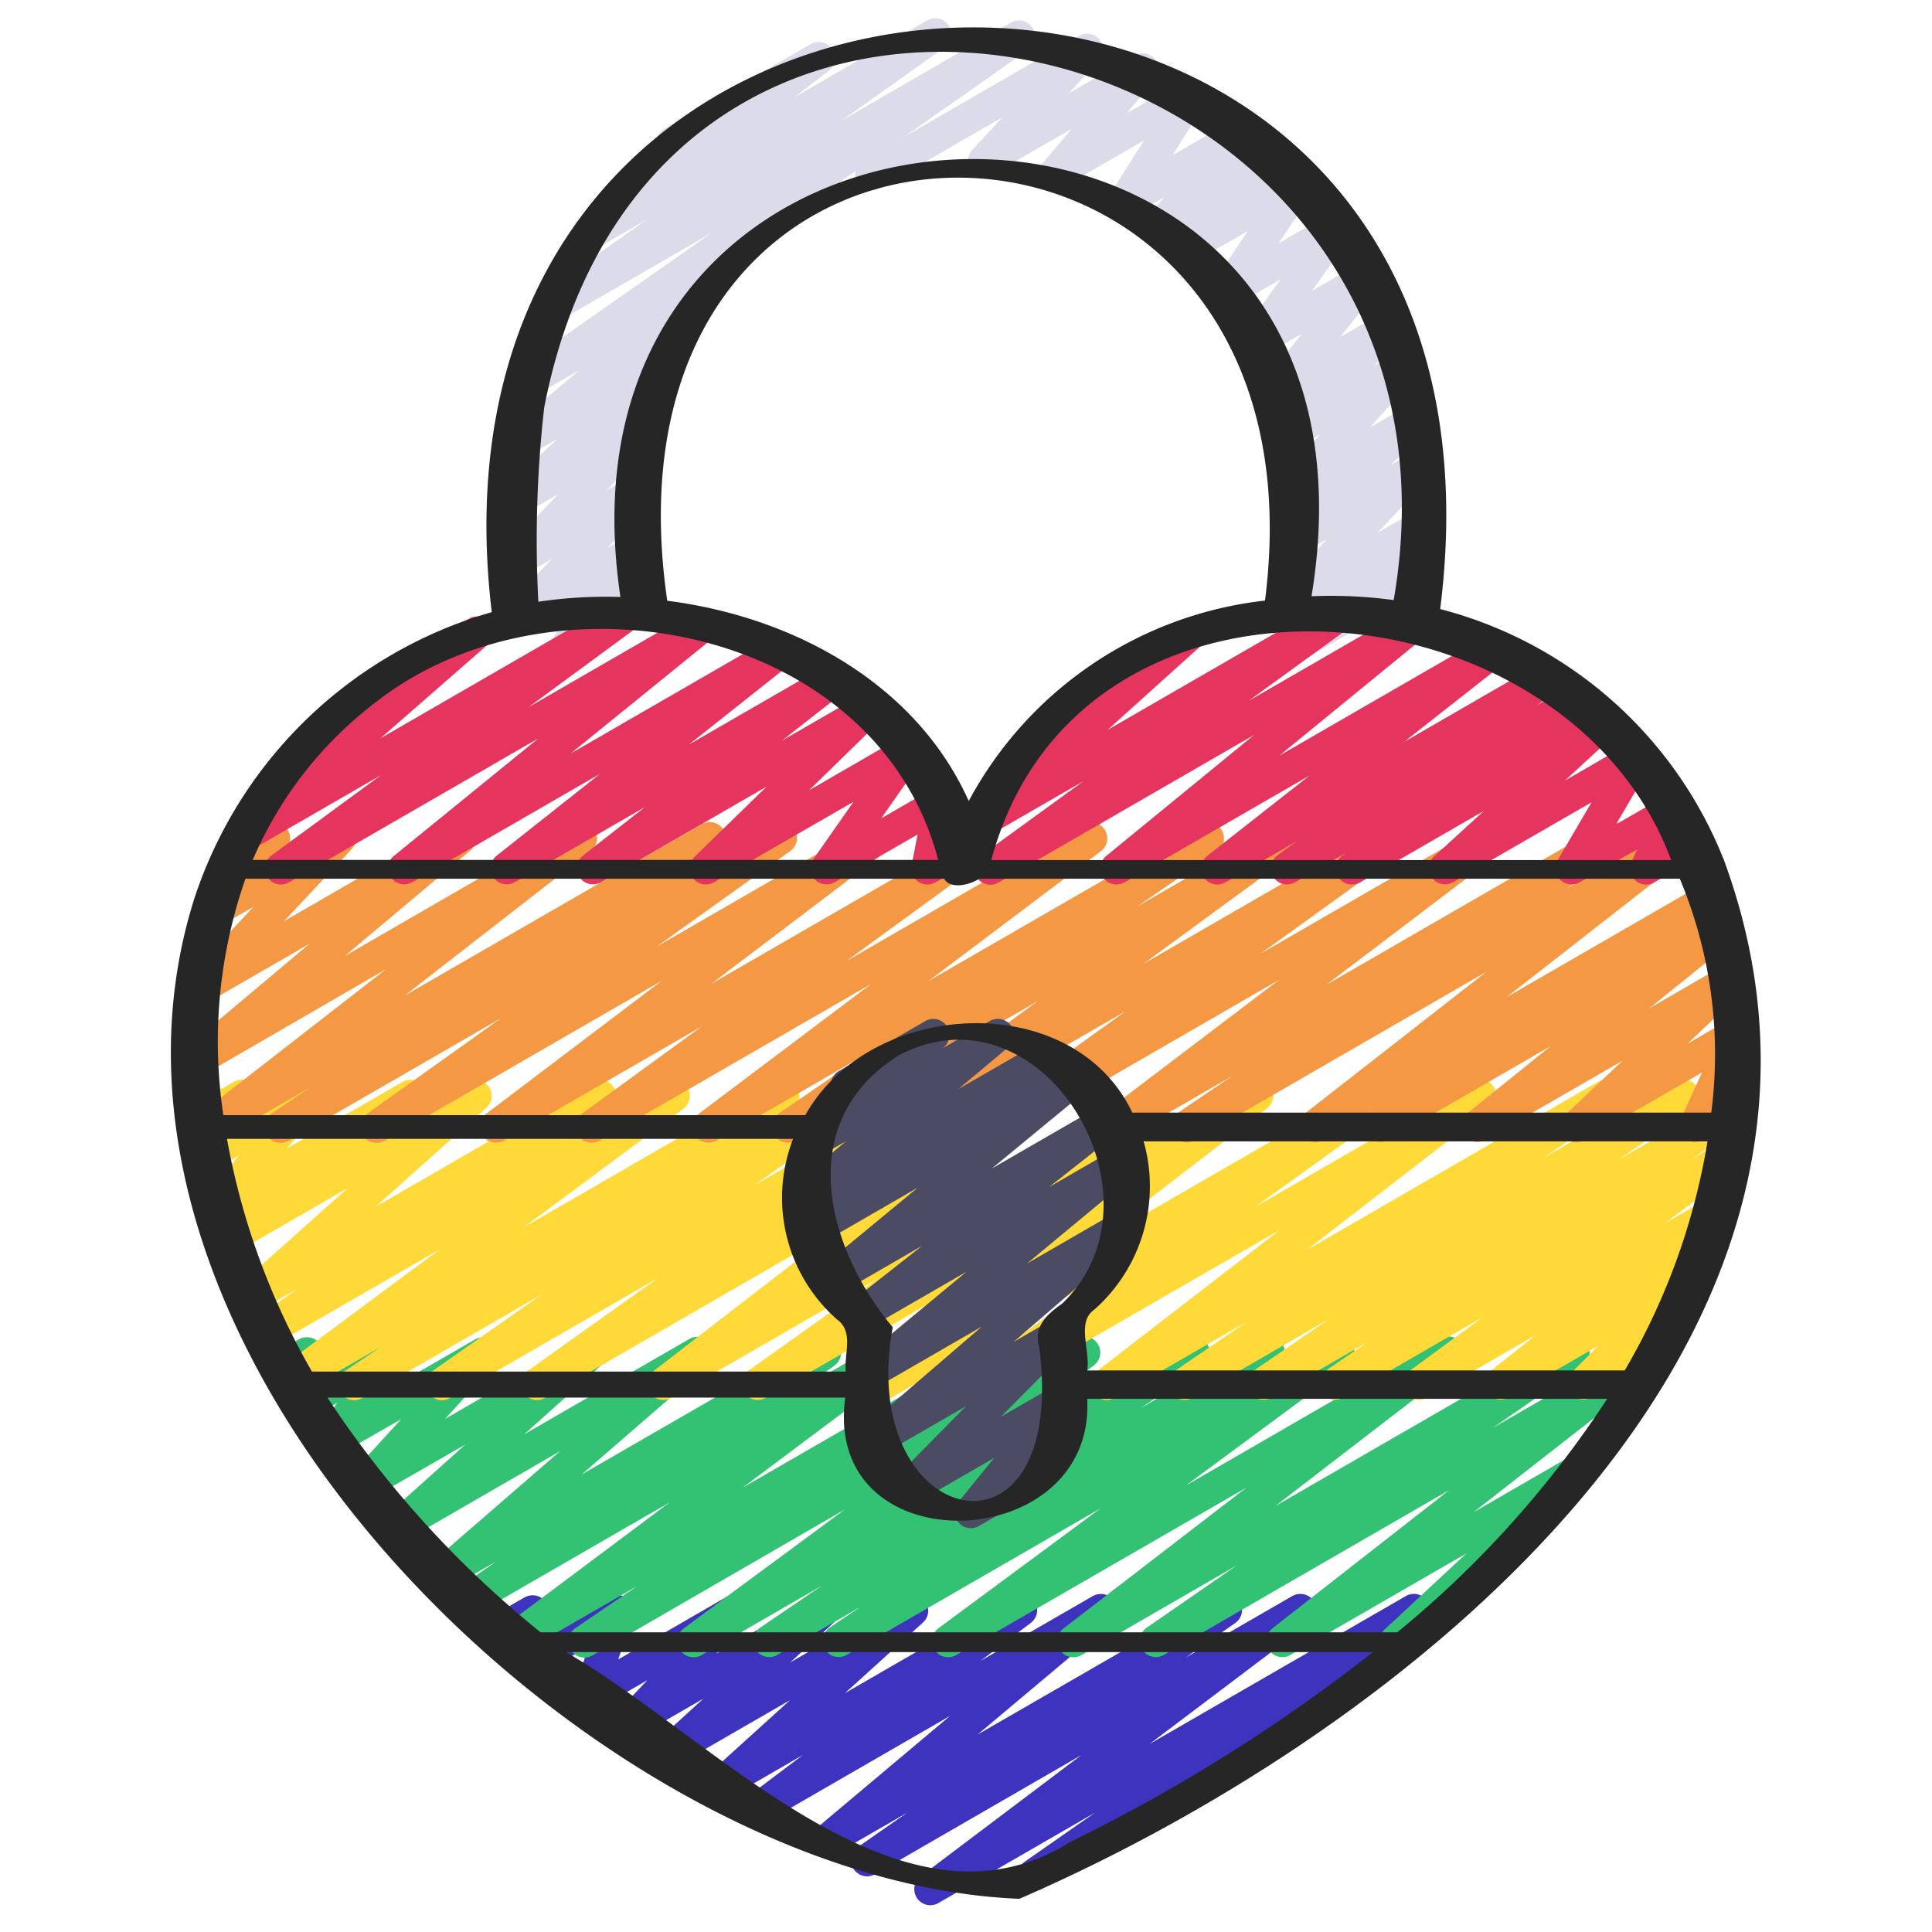
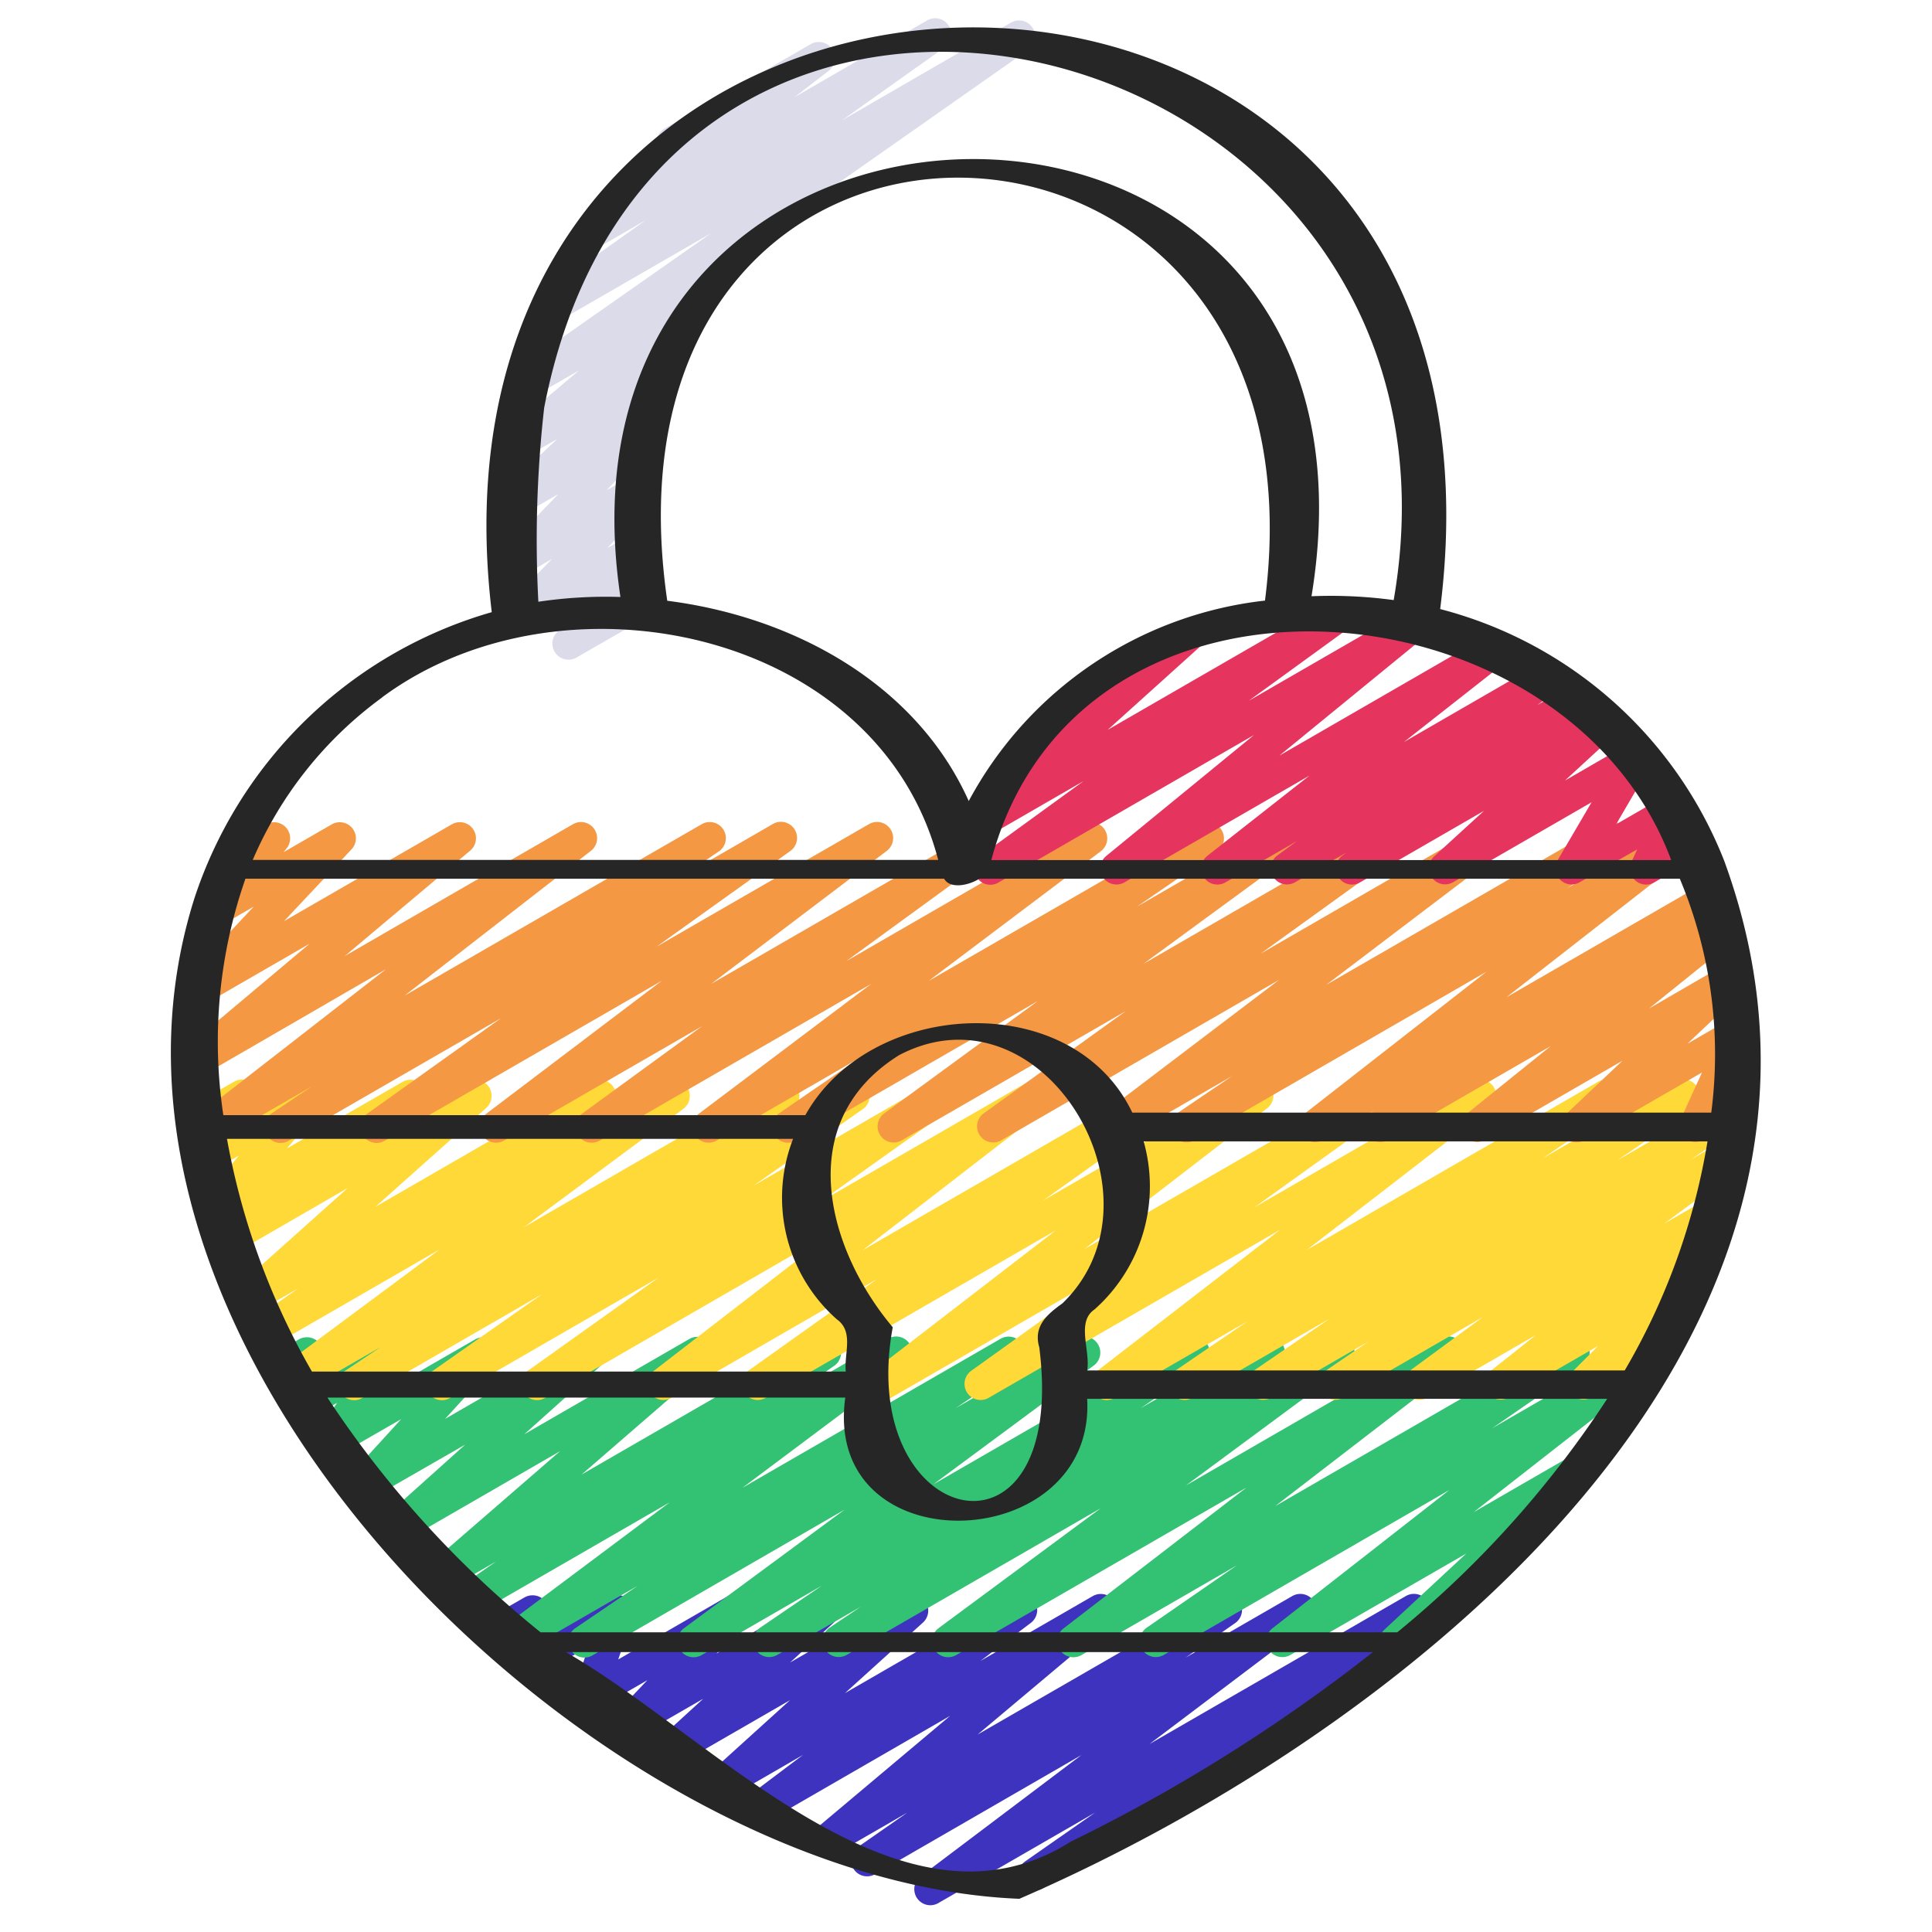
<svg xmlns="http://www.w3.org/2000/svg" id="Icons" height="512" viewBox="0 0 60 60" width="512">
  <path d="m28.894 59.169a.5.5 0 0 1 -.3-.9l4.99-3.764-6.406 3.7a.5.5 0 0 1 -.536-.843l1.533-1.068-2.241 1.293a.5.5 0 0 1 -.572-.815l4.146-3.485-5.58 3.222a.5.5 0 0 1 -.552-.832l1.563-1.177-2.247 1.3a.5.5 0 0 1 -.586-.8l2.429-2.2-3.466 2a.5.5 0 0 1 -.653-.137.5.5 0 0 1 .065-.665l1.359-1.242-2.058 1.188a.5.5 0 0 1 -.613-.777l.934-.987-1.549.894a.5.5 0 0 1 -.725-.592l.452-1.35-1.291.745a.5.5 0 0 1 -.745-.36l-.1-.714a.5.5 0 0 1 -.315-.93l.459-.264a.51.51 0 0 1 .468-.017.5.5 0 0 1 .277.378l.1.673 1.8-1.036a.5.5 0 0 1 .724.592l-.458 1.336 3.371-1.946a.5.5 0 0 1 .614.776l-.934.988 3.061-1.767a.5.5 0 0 1 .587.8l-1.361 1.244 3.548-2.048a.5.5 0 0 1 .586.8l-2.431 2.2 5.217-3.011a.5.5 0 0 1 .552.832l-1.562 1.179 3.489-2.014a.5.5 0 0 1 .571.816l-4.146 3.483 7.455-4.3a.5.5 0 0 1 .537.843l-1.535 1.069 3.319-1.915a.5.5 0 0 1 .55.832l-4.988 3.766 7.968-4.6a.5.5 0 0 1 .536.842l-2.924 2.038a.5.5 0 0 1 .229.933l-9.14 5.277a.5.5 0 0 1 -.536-.842l2.178-1.519-4.867 2.809a.5.5 0 0 1 -.25.069z" fill="#3e33bf" />
  <path d="m18.149 51.477a.5.5 0 0 1 -.281-.914l1.932-1.312-3.52 2.031a.5.5 0 0 1 -.55-.833l5.07-3.794-5.912 3.413a.5.5 0 0 1 -.535-.843l1.051-.73-1.354.782a.5.5 0 0 1 -.578-.81l3.923-3.4-4.763 2.75a.5.5 0 0 1 -.584-.8l2.4-2.153-2.919 1.676a.5.5 0 0 1 -.619-.769l1.551-1.7-1.961 1.129a.5.5 0 0 1 -.662-.716l.632-.918-.777.449a.5.5 0 0 1 -.749-.461l.042-.745a.5.5 0 0 1 -.194-.93l.489-.283a.5.5 0 0 1 .749.461l-.035.63 1.893-1.087a.5.5 0 0 1 .662.716l-.633.918 2.836-1.636a.5.5 0 0 1 .619.769l-1.551 1.7 4.279-2.476a.5.5 0 0 1 .583.8l-2.4 2.151 5.126-2.959a.5.5 0 0 1 .578.81l-3.924 3.4 7.306-4.218a.5.5 0 0 1 .535.844l-1.051.728 2.727-1.574a.5.5 0 0 1 .55.833l-5.075 3.8 8.024-4.632a.5.5 0 0 1 .531.846l-1.928 1.31 3.74-2.158a.5.5 0 0 1 .547.835l-4.986 3.693 7.835-4.523a.5.5 0 0 1 .532.846l-1.933 1.313 3.743-2.16a.5.5 0 0 1 .528.848l-.974.654 2.6-1.5a.5.5 0 0 1 .548.835l-5.032 3.72 7.9-4.563a.5.5 0 0 1 .555.829l-5.681 4.374 9.018-5.206a.5.5 0 0 1 .534.844l-2.812 1.943 4.363-2.519a.5.5 0 0 1 .558.827l-5.5 4.3 3.106-1.793a.5.5 0 0 1 .59.8l-4.18 3.883a.5.5 0 0 1 -.182.682l-1.51.871a.5.5 0 0 1 -.59-.8l2.538-2.359-5.47 3.154a.5.5 0 0 1 -.557-.826l5.5-4.3-8.875 5.126a.5.5 0 0 1 -.534-.843l2.814-1.945-4.831 2.789a.5.5 0 0 1 -.555-.829l5.68-4.373-9.013 5.2a.5.5 0 0 1 -.668-.158.5.5 0 0 1 .12-.677l5.037-3.725-7.9 4.561a.5.5 0 0 1 -.528-.847l.978-.657-2.607 1.505a.5.5 0 0 1 -.531-.845l1.93-1.314-3.739 2.159a.5.5 0 0 1 -.547-.835l4.992-3.685-7.833 4.528a.5.5 0 0 1 -.251.068z" fill="#33c173" />
  <path d="m11 43.484a.5.5 0 0 1 -.278-.915l1.1-.736-2.568 1.478a.5.5 0 0 1 -.548-.834l4.955-3.68-5.229 3.018a.5.5 0 0 1 -.538-.841l1.365-.961-1.319.76a.5.5 0 0 1 -.583-.8l3.443-3.079-3.554 2.053a.5.5 0 0 1 -.558-.827l.156-.12a.5.5 0 0 1 -.528-.8l1.105-1.312-.833.48a.5.5 0 0 1 -.675-.7l.395-.639a.5.5 0 0 1 -.015-.874l.972-.56a.5.5 0 0 1 .674.7l-.131.214 1.577-.91a.5.5 0 0 1 .633.755l-1.105 1.311 3.587-2.065a.5.5 0 0 1 .558.827l-.085.066 1.548-.893a.5.5 0 0 1 .583.805l-3.446 3.074 6.721-3.88a.5.5 0 0 1 .538.842l-1.362.959 3.121-1.8a.5.5 0 0 1 .548.834l-4.956 3.68 7.82-4.514a.5.5 0 0 1 .528.847l-1.1.738 2.748-1.586a.5.5 0 0 1 .537.842l-3.4 2.381 5.586-3.224a.5.5 0 0 1 .54.84l-4.077 2.899 6.487-3.745a.5.5 0 0 1 .556.828l-5.707 4.41 9.075-5.239a.5.5 0 0 1 .54.84l-4.007 2.852 6.4-3.693a.5.5 0 0 1 .556.829l-5.675 4.372 9.012-5.2a.5.5 0 0 1 .67.161.5.5 0 0 1 -.128.678l-4.272 3.065 6.765-3.905a.5.5 0 0 1 .555.828l-5.692 4.4 9.048-5.224a.5.5 0 0 1 .532.846l-2.265 1.539 4.144-2.392a.5.5 0 0 1 .532.845l-2.343 1.6 3.072-1.773a.5.5 0 0 1 .532.845l-1.329.91.9-.522a.5.5 0 0 1 .546.836l-2.27 1.672 1.325-.765a.5.5 0 0 1 .561.824l-1.407 1.12.252-.145a.5.5 0 0 1 .6.786l-1.149 1.15a.5.5 0 0 1 .155.923l-2.604 1.507a.5.5 0 0 1 -.6-.786l.816-.816-2.777 1.6a.5.5 0 0 1 -.562-.824l1.406-1.115-3.371 1.946a.5.5 0 0 1 -.546-.836l2.273-1.669-4.345 2.508a.5.5 0 0 1 -.532-.845l1.319-.9-3.03 1.749a.5.5 0 0 1 -.532-.844l2.353-1.613-4.257 2.457a.5.5 0 0 1 -.532-.845l2.255-1.541-4.137 2.387a.5.5 0 0 1 -.556-.828l5.694-4.394-9.051 5.219a.5.5 0 0 1 -.542-.839l4.273-3.065-6.766 3.905a.5.5 0 0 1 -.556-.829l5.675-4.372-9.012 5.2a.5.5 0 0 1 -.54-.84l4.011-2.854-6.4 3.695a.5.5 0 0 1 -.556-.828l5.708-4.407-9.075 5.239a.5.5 0 0 1 -.54-.84l4.072-2.9-6.486 3.744a.5.5 0 0 1 -.537-.842l3.4-2.384-5.59 3.227a.494.494 0 0 1 -.244.064z" fill="#ffd938" />
  <path d="m6.508 35.5a.5.5 0 0 1 -.308-.9l5.787-4.5-5.699 3.3a.5.5 0 0 1 -.571-.816l3.9-3.278-3.223 1.86a.5.5 0 0 1 -.615-.774l2.1-2.235-.956.552a.5.5 0 0 1 -.636-.75l.807-.981a.487.487 0 0 1 -.063-.086.5.5 0 0 1 .183-.683l1.05-.609a.5.5 0 0 1 .635.75l-.093.115 1.5-.865a.5.5 0 0 1 .614.774l-2.1 2.234 5.216-3.01a.5.5 0 0 1 .571.815l-3.9 3.278 7.093-4.098a.5.5 0 0 1 .556.827l-5.79 4.5 9.234-5.328a.5.5 0 0 1 .529.847l-1.239.834 2.91-1.682a.5.5 0 0 1 .541.84l-4.151 2.969 6.6-3.808a.5.5 0 0 1 .552.831l-5.457 4.134 7.381-4.261a.5.5 0 0 1 .544.837l-3.727 2.715 7.359-4.248a.5.5 0 0 1 .55.832l-5.358 4.036 8.436-4.868a.5.5 0 0 1 .533.844l-2.5 1.717 4.44-2.563a.5.5 0 0 1 .545.836l-4.779 3.5 7.507-4.334a.5.5 0 0 1 .542.838l-4.409 3.179 6.962-4.019a.5.5 0 0 1 .553.831l-5.476 4.156 8.642-4.988a.5.5 0 0 1 .53.847l-1.7 1.148 3.2-1.847a.5.5 0 0 1 .558.827l-5.635 4.4 6.161-3.557a.5.5 0 0 1 .534.844l-.166.114a.5.5 0 0 1 .495.857l-2.594 2.09 2.347-1.36a.5.5 0 0 1 .593.8l-1.753 1.657 1.306-.754a.5.5 0 0 1 .7.64l-.67 1.469a.5.5 0 0 1 .589.226.5.5 0 0 1 -.183.683l-1.242.719a.5.5 0 0 1 -.706-.639l.663-1.454-3.63 2.095a.5.5 0 0 1 -.594-.8l1.755-1.661-4.26 2.459a.5.5 0 0 1 -.563-.822l2.594-2.091-5.049 2.915a.5.5 0 0 1 -.534-.844l.1-.072-1.588.917a.5.5 0 0 1 -.558-.827l5.636-4.4-9.066 5.236a.5.5 0 0 1 -.673-.167.5.5 0 0 1 .143-.68l1.7-1.151-3.463 2a.5.5 0 0 1 -.553-.831l5.473-4.155-8.639 4.988a.5.5 0 0 1 -.542-.838l4.418-3.178-6.964 4.017a.5.5 0 0 1 -.545-.836l4.777-3.494-7.5 4.332a.5.5 0 0 1 -.534-.845l2.5-1.72-4.445 2.567a.5.5 0 0 1 -.551-.832l5.356-4.034-8.438 4.868a.5.5 0 0 1 -.544-.837l3.729-2.717-6.158 3.555a.5.5 0 0 1 -.551-.831l5.458-4.135-8.606 4.968a.5.5 0 0 1 -.541-.84l4.155-2.967-6.6 3.809a.5.5 0 0 1 -.529-.848l1.244-.837-2.92 1.686a.491.491 0 0 1 -.249.071z" fill="#f49844" />
-   <path d="m40.342 20.5a.5.5 0 0 1 -.351-.857l.82-.8-.531.306a.5.5 0 0 1 -.612-.778l1.548-1.63-.936.54a.5.5 0 0 1 -.6-.789l1-.978-.4.228a.5.5 0 0 1 -.62-.768l1.34-1.488-.835.482a.5.5 0 0 1 -.612-.778l.794-.832-.477.275a.5.5 0 0 1 -.643-.742l1.2-1.524-1.172.676a.5.5 0 0 1 -.657-.723l1.171-1.646-1.44.831a.5.5 0 0 1 -.665-.712l1.092-1.62-1.656.955a.5.5 0 0 1 -.6-.787l.069-.07-.284.165a.5.5 0 0 1 -.619-.77l.5-.545-1 .578a.5.5 0 0 1 -.673-.7l1.03-1.632-2.493 1.433a.5.5 0 0 1 -.63-.75l.877-1.045-2.464 1.421a.5.5 0 0 1 -.616-.773l.943-1.015-3.84 2.215a.5.5 0 0 1 -.5-.866l6.71-3.874a.5.5 0 0 1 .616.773l-.939 1.014 2.046-1.18a.5.5 0 0 1 .633.754l-.877 1.044 1.781-1.028a.5.5 0 0 1 .672.7l-1.029 1.632 2.038-1.176a.5.5 0 0 1 .619.769l-.495.544.83-.48a.5.5 0 0 1 .6.788l-.074.074.2-.114a.492.492 0 0 1 .615.091.5.5 0 0 1 .05.62l-1.091 1.62 1.556-.9a.5.5 0 0 1 .657.723l-1.171 1.648 1.435-.829a.5.5 0 0 1 .642.742l-1.2 1.524 1.236-.713a.5.5 0 0 1 .613.777l-.794.832.583-.336a.5.5 0 0 1 .62.769l-1.342 1.483 1.052-.606a.5.5 0 0 1 .6.789l-1 .977.511-.293a.5.5 0 0 1 .612.777l-1.544 1.628.958-.55a.5.5 0 0 1 .6.79l-.819.8.227-.131a.5.5 0 0 1 .7.642l-.377.821a.493.493 0 0 1 .366.245.5.5 0 0 1 -.183.683l-.969.559a.5.5 0 0 1 -.7-.641l.3-.658-2.284 1.32a.489.489 0 0 1 -.248.07z" fill="#dbdbea" />
  <path d="m17.655 20.487a.5.5 0 0 1 -.4-.8l.8-1.05-1.775 1.025a.5.5 0 0 1 -.609-.78l1.471-1.524-.862.5a.5.5 0 0 1 -.61-.779l1.67-1.735-1.06.611a.5.5 0 0 1 -.593-.8l1.622-1.524-.967.557a.5.5 0 0 1 -.573-.814l2.218-1.874-1.341.773a.5.5 0 0 1 -.537-.841l5.993-4.2-4.7 2.711a.5.5 0 0 1 -.539-.84l3.2-2.271-1.406.812a.5.5 0 0 1 -.555-.829l2.54-1.956a.5.5 0 0 1 0-.869l4.538-2.62a.5.5 0 0 1 .555.829l-1.067.823 4.132-2.392a.5.5 0 0 1 .539.84l-3.2 2.273 5.261-3.043a.5.5 0 0 1 .537.842l-9.037 6.343a.453.453 0 0 1 .089.1.5.5 0 0 1 -.086.669l-2.269 1.918a.505.505 0 0 1 .55.18.5.5 0 0 1 -.058.662l-1.62 1.524.391-.226a.5.5 0 0 1 .611.779l-1.669 1.735.879-.507a.5.5 0 0 1 .609.78l-1.469 1.523.87-.5a.5.5 0 0 1 .648.736l-.8 1.052.168-.1a.5.5 0 1 1 .5.865l-2.339 1.345a.489.489 0 0 1 -.25.067z" fill="#dbdbea" />
  <path d="m30.757 27.477a.5.5 0 0 1 -.294-.905l3.191-2.317-2.849 1.645a.5.5 0 0 1 -.585-.8l2.967-2.677a.5.5 0 0 1 -.555-.235.5.5 0 0 1 .182-.683l3.9-2.251a.5.5 0 0 1 .585.8l-2.9 2.613 7.032-4.059a.5.5 0 0 1 .544.837l-3.191 2.317 4.98-2.874a.5.5 0 0 1 .566.819l-4.6 3.761 6.486-3.744a.5.5 0 0 1 .558.826l-3.171 2.492 4.2-2.425a.5.5 0 0 1 .545.836l-.612.447 1.019-.587a.5.5 0 0 1 .548.834l-.121.09.374-.216a.5.5 0 0 1 .587.8l-1.543 1.42 1.96-1.132a.5.5 0 0 1 .682.686l-1.052 1.805 1.511-.872a.5.5 0 0 1 .7.64l-.179.392.029-.017a.5.5 0 0 1 .5.866l-1.386.8a.5.5 0 0 1 -.7-.64l.18-.391-1.789 1.022a.5.5 0 0 1 -.682-.685l1.054-1.8-4.307 2.486a.5.5 0 0 1 -.587-.8l1.552-1.419-3.848 2.221a.5.5 0 0 1 -.549-.834l.124-.092-1.6.926a.5.5 0 0 1 -.545-.836l.609-.446-2.222 1.283a.5.5 0 0 1 -.559-.826l3.17-2.491-5.749 3.318a.5.5 0 0 1 -.566-.819l4.593-3.76-7.933 4.58a.493.493 0 0 1 -.254.071z" fill="#e5355f" />
-   <path d="m8.727 27.47a.5.5 0 0 1 -.3-.9l3.4-2.495-3.954 2.283a.5.5 0 0 1 -.579-.809l3.415-2.982a.5.5 0 0 1 -.361-.92l4.217-2.434a.5.5 0 0 1 .58.809l-3.327 2.905 7.458-4.306a.5.5 0 0 1 .546.836l-3.4 2.5 5.226-3.016a.5.5 0 0 1 .565.82l-4.488 3.639 6.333-3.656a.5.5 0 0 1 .56.824l-3.218 2.552 4.251-2.453a.5.5 0 0 1 .559.826l-1.923 1.507 2.474-1.428a.5.5 0 0 1 .6.791l-2.235 2.18 2.83-1.634a.5.5 0 0 1 .66.719l-1.248 1.786 1.579-.911a.5.5 0 0 1 .741.527l-.186.959.049-.027a.5.5 0 0 1 .5.865l-1 .576a.5.5 0 0 1 -.741-.527l.186-.959-2.576 1.483a.5.5 0 0 1 -.66-.718l1.247-1.782-4.337 2.5a.5.5 0 0 1 -.6-.791l2.236-2.179-5.146 2.97a.5.5 0 0 1 -.558-.826l1.923-1.507-4.043 2.333a.5.5 0 0 1 -.56-.824l3.217-2.547-5.839 3.371a.5.5 0 0 1 -.566-.82l4.486-3.649-7.743 4.469a.5.5 0 0 1 -.25.07z" fill="#e5355f" />
-   <path d="m30.152 47.46a.5.5 0 0 1 -.387-.815l1.109-1.368-2.508 1.449a.5.5 0 0 1 -.605-.785l2.239-2.27-2.625 1.516a.5.5 0 0 1 -.576-.812l3.69-3.175-3.214 1.856a.5.5 0 0 1 -.569-.818l3.305-2.74-2.975 1.717a.5.5 0 0 1 -.559-.825l2.159-1.7-2.536 1.465a.5.5 0 0 1 -.569-.818l2.969-2.452-3.066 1.77a.5.5 0 0 1 -.547-.835l.292-.216a.5.5 0 0 1 -.465-.861l1.556-1.3-.734.424a.5.5 0 0 1 -.582-.806l1.07-.952a.5.5 0 0 1 .029-.848l2.683-1.55a.5.5 0 0 1 .582.807l-.039.034 1.463-.844a.5.5 0 0 1 .571.816l-1.553 1.3 2.58-1.489a.5.5 0 0 1 .547.835l-.2.147.525-.3a.5.5 0 0 1 .568.818l-2.976 2.453 3.379-1.95a.5.5 0 0 1 .559.825l-2.159 1.7 2.046-1.18a.5.5 0 0 1 .569.817l-3.3 2.738 2.693-1.554a.5.5 0 0 1 .576.811l-3.689 3.179 1.241-.716a.5.5 0 0 1 .605.784l-2.241 2.258 1.637-.945a.5.5 0 0 1 .637.748l-1.11 1.368a.5.5 0 0 1 .495.868l-2.342 1.354a.5.5 0 0 1 -.248.067z" fill="#4b4b63" />
  <path d="m6.039 27.893c-4.482 14.143 12.543 30.556 25.619 31.076 12.124-5.262 27.318-17.383 21.889-32.235a12.977 12.977 0 0 0 -8.821-7.819c3.074-24.347-32.316-23.855-29.454.096a13.694 13.694 0 0 0 -9.233 8.882zm14.683-9.236c-2.576-17.779 20.778-17.257 18.563-.005a11.943 11.943 0 0 0 -9.2 6.225c-1.622-3.621-5.406-5.717-9.363-6.22zm8.6 8.633c.169.311.726.229 1.091 0h21.755a14.1 14.1 0 0 1 .977 7.263h-17.981c-1.841-3.873-8.129-3.553-10.153.079h-18.075a15.338 15.338 0 0 1 .686-7.342zm21.135 15.27h-16.692c.1-.625-.344-1.506.224-1.892a5.114 5.114 0 0 0 1.528-5.221h17.511a20.667 20.667 0 0 1 -2.571 7.113zm-18.181-.718c.908 7.17-5.71 5.682-4.551-.623-2.026-2.406-3.144-6.367.2-8.452 4.446-2.322 8.493 4.409 5.067 7.713-.492.349-.905.72-.716 1.362zm-25.227-6.474h17.581a5.042 5.042 0 0 0 1.353 5.6c.547.39.224 1.065.284 1.627h-16.58a22.494 22.494 0 0 1 -2.638-7.227zm26.206 21.825c-5.3 3.357-11.131-3.284-15.682-5.885h25.064a52.347 52.347 0 0 1 -9.382 5.885zm10.139-6.5h-26.606a31.9 31.9 0 0 1 -6.62-7.29h16.083c-.721 5.245 7.785 4.935 7.512.038h16.15a31.869 31.869 0 0 1 -6.519 7.251zm8.506-23.983h-21.114c2.704-10.125 17.845-8.788 21.114 0zm-35-14.049c3.6-18.574 29.458-11.796 26.382 5.975a14.508 14.508 0 0 0 -2.552-.119c3.016-18.296-24.142-17.917-21.462.023a14.106 14.106 0 0 0 -2.549.148 36.49 36.49 0 0 1 .181-6.027zm-5.039 9c5.572-4.137 15.392-2.135 17.276 5.045h-21.288a12.154 12.154 0 0 1 4.012-5.041z" fill="#262626" />
</svg>